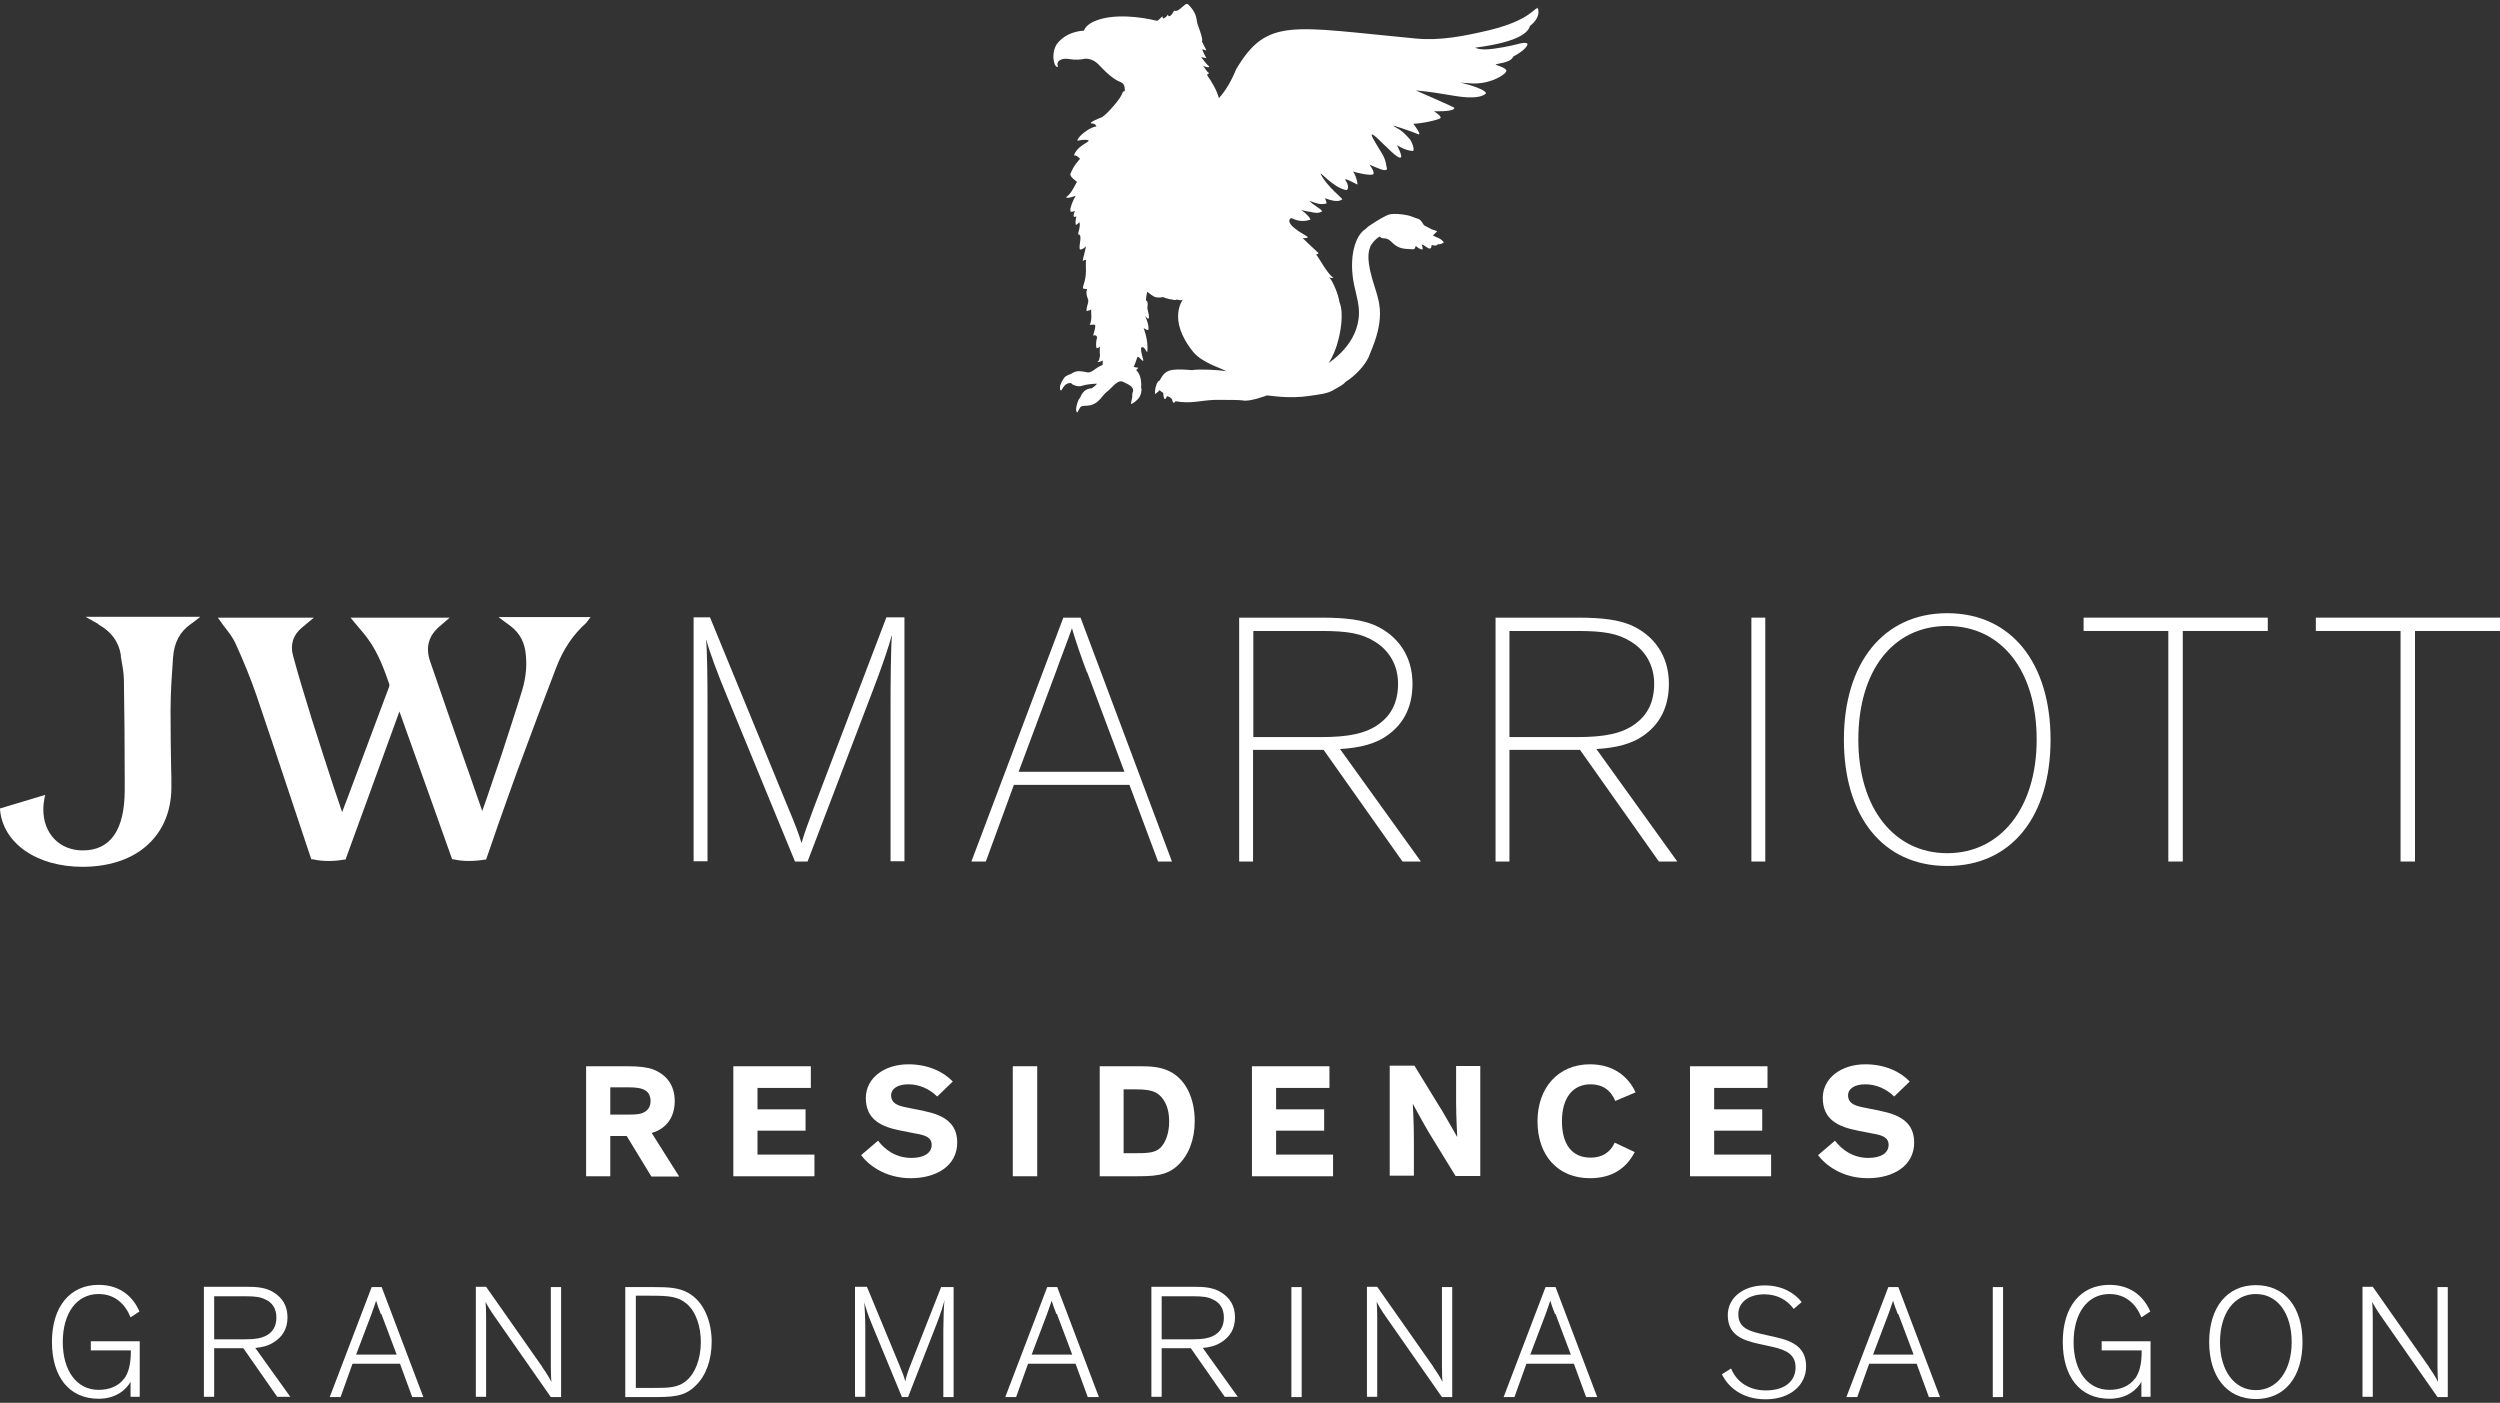
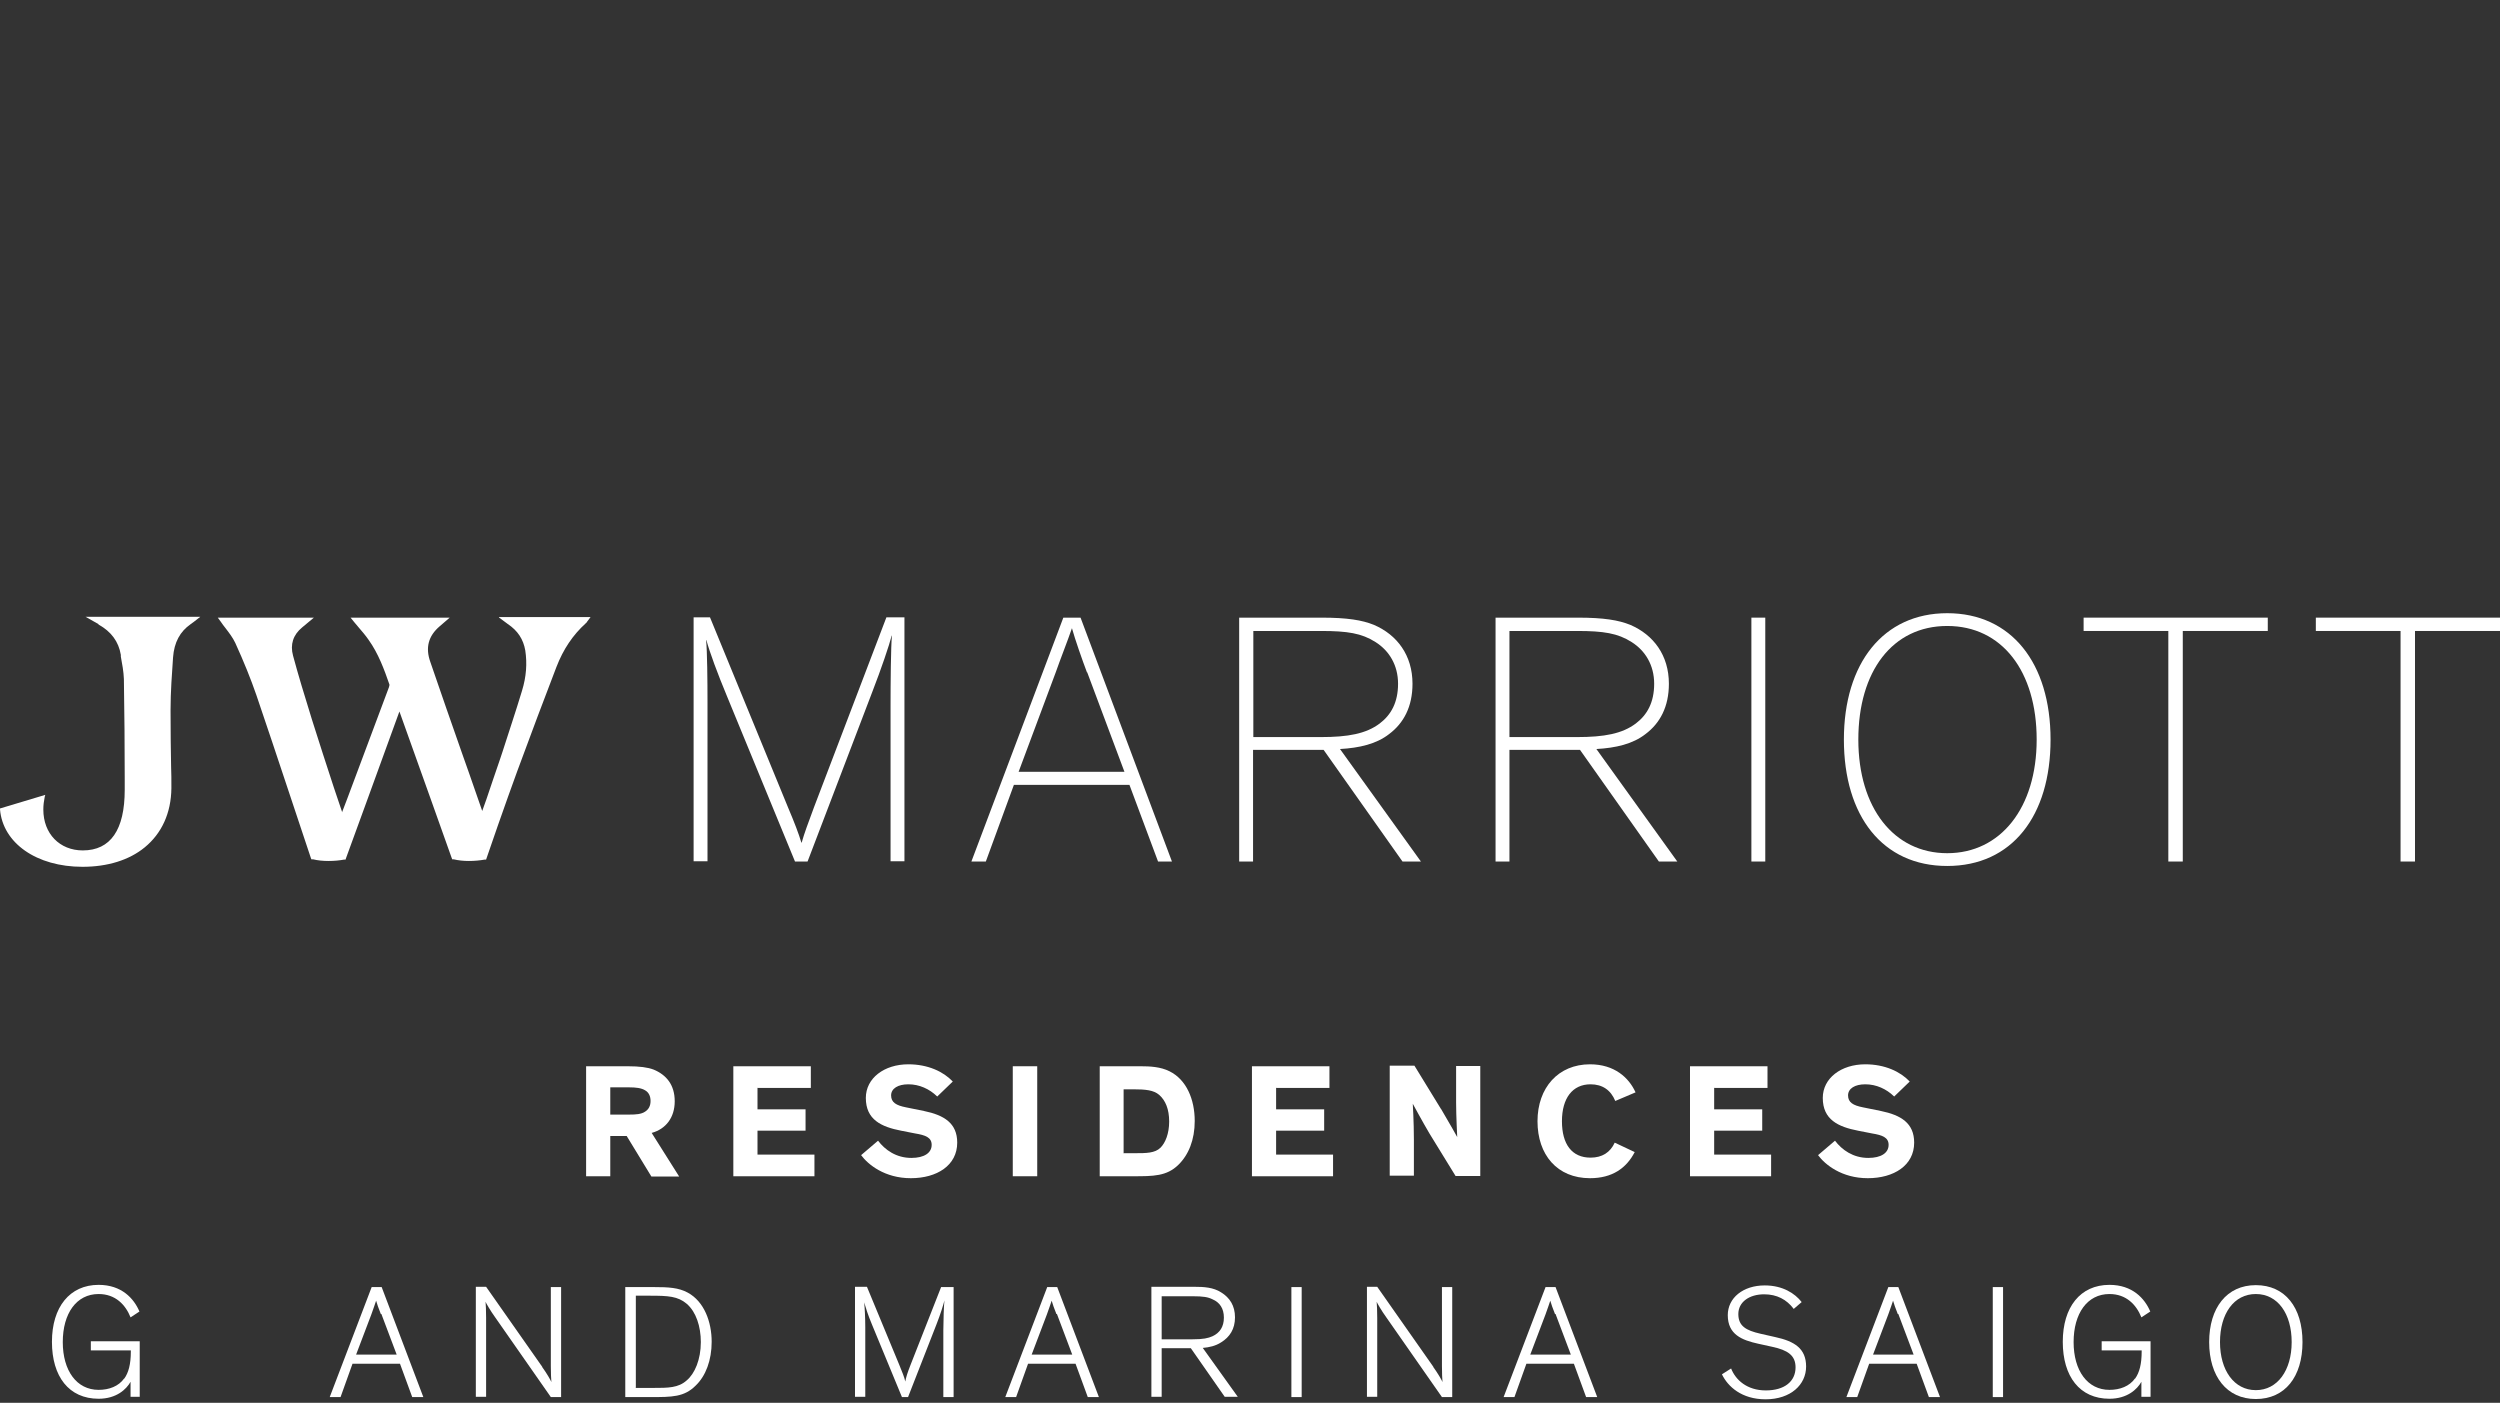
<svg xmlns="http://www.w3.org/2000/svg" width="360" height="202" viewBox="0 0 360 202" fill="none">
  <rect x="0" y="0" width="360" height="202" fill="#333333" stroke="none" />
  <g clip-path="url(#clip0_76_340)">
    <path d="M87.88 163.54V169.38H84.4V153.54H90.36C92.12 153.54 93.28 153.7 94.12 154.02C95.96 154.78 97.16 156.22 97.16 158.58C97.16 160.94 95.88 162.58 93.84 163.14L97.8 169.42H93.8L90.24 163.58H87.88V163.54ZM87.88 160.5H90.64C91.52 160.5 92.36 160.46 92.92 160.06C93.4 159.74 93.68 159.26 93.68 158.54C93.68 157.82 93.4 157.3 92.92 157.02C92.36 156.66 91.52 156.58 90.64 156.58H87.88V160.5Z" fill="white" />
    <path d="M109.08 156.62V159.74H116V162.82H109.08V166.26H117.28V169.38H105.6V153.54H116.76V156.66H109.12L109.08 156.62Z" fill="white" />
    <path d="M134.92 157.86C133.84 156.82 132.4 156.14 130.8 156.14C129.32 156.14 128.32 156.74 128.32 157.74C128.32 158.74 129.04 159.18 130.48 159.46L133.04 159.98C135.96 160.58 137.84 161.74 137.84 164.54C137.84 167.82 134.92 169.66 131.16 169.66C127.4 169.66 125 167.7 124 166.34L126.44 164.26C127.44 165.58 129.04 166.74 131.24 166.74C133.08 166.74 134.16 166.02 134.16 164.86C134.16 163.78 133.24 163.46 131.8 163.22L129.76 162.82C126.88 162.26 124.68 161.22 124.68 158.1C124.68 155.26 127.32 153.26 130.8 153.26C133.6 153.26 135.84 154.3 137.2 155.74L134.96 157.9L134.92 157.86Z" fill="white" />
    <path d="M149.36 169.38H145.84V153.54H149.36V169.38Z" fill="white" />
    <path d="M158.36 169.38V153.54H164.2C165.64 153.54 167.12 153.62 168.4 154.26C170.84 155.46 172.04 158.3 172.04 161.42C172.04 164.14 171.16 166.3 169.68 167.74C168 169.38 166.08 169.38 163.16 169.38H158.36ZM161.84 166.06H163.44C165.04 166.06 166.32 166.06 167.12 165.26C167.8 164.58 168.36 163.26 168.36 161.5C168.36 159.74 167.84 158.46 166.92 157.66C166.12 156.98 165 156.86 163.16 156.86H161.8V166.1L161.84 166.06Z" fill="white" />
    <path d="M183.76 156.62V159.74H190.68V162.82H183.76V166.26H191.96V169.38H180.28V153.54H191.44V156.66H183.8L183.76 156.62Z" fill="white" />
    <path d="M207.52 159.7C208.76 161.78 209.84 163.74 209.84 163.74C209.84 163.74 209.68 160.62 209.68 158.78V153.5H213.16V169.34H209.6L205.84 163.22C204.96 161.74 203.44 158.94 203.44 158.94C203.44 158.94 203.6 161.58 203.6 164.1V169.3H200.12V153.46H203.68L207.48 159.66L207.52 159.7Z" fill="white" />
    <path d="M235.4 165.9C234.2 168.22 232.16 169.66 228.96 169.66C224.24 169.66 221.4 166.3 221.4 161.46C221.4 156.62 224.4 153.26 228.96 153.26C232.48 153.26 234.56 155.18 235.52 157.3L232.6 158.54C231.96 156.98 230.76 156.14 229.04 156.14C226.44 156.14 224.92 158.14 224.92 161.46C224.92 164.78 226.36 166.7 229.04 166.7C230.72 166.7 231.88 165.94 232.52 164.54L235.4 165.9Z" fill="white" />
    <path d="M246.84 156.62V159.74H253.76V162.82H246.84V166.26H255.04V169.38H243.36V153.54H254.52V156.66H246.88L246.84 156.62Z" fill="white" />
    <path d="M272.72 157.86C271.64 156.82 270.2 156.14 268.6 156.14C267.12 156.14 266.12 156.74 266.12 157.74C266.12 158.74 266.84 159.18 268.28 159.46L270.84 159.98C273.76 160.58 275.64 161.74 275.64 164.54C275.64 167.82 272.72 169.66 268.96 169.66C265.2 169.66 262.8 167.7 261.8 166.34L264.24 164.26C265.24 165.58 266.84 166.74 269.04 166.74C270.88 166.74 271.96 166.02 271.96 164.86C271.96 163.78 271.04 163.46 269.6 163.22L267.56 162.82C264.68 162.26 262.48 161.22 262.48 158.1C262.48 155.26 265.12 153.26 268.6 153.26C271.4 153.26 273.64 154.3 275 155.74L272.76 157.9L272.72 157.86Z" fill="white" />
    <path d="M71.88 88.94L72.8 89.62C72.8 89.62 73 89.78 73.12 89.86C74.56 90.82 75.36 92.06 75.64 93.66C75.92 95.54 75.8 97.42 75.16 99.5C74.28 102.42 73.28 105.38 72.36 108.26L72 109.34C71.36 111.26 70.68 113.14 70.04 115.1L69.44 116.78C68.8 114.94 68.16 113.1 67.52 111.26L66.6 108.66C65.04 104.22 63.48 99.74 61.96 95.3C61.24 93.26 61.68 91.58 63.32 90.18L64.76 88.94H50.48L51 89.58C51.2 89.82 51.4 90.06 51.64 90.34C52.12 90.9 52.64 91.5 53.08 92.14C54.48 94.1 55.32 96.38 56.08 98.58C56.08 98.62 56.08 98.78 56 98.98C54 104.34 52 109.66 50 115.02C49.76 115.62 49.52 116.26 49.28 116.9V116.98L48.08 113.42C47 110.14 45.96 106.9 44.92 103.62C43.8 100.02 42.92 97.1 42.2 94.42C41.76 92.82 42.2 91.42 43.52 90.34L45.2 88.94H31.36L31.8 89.54C32 89.86 32.24 90.14 32.48 90.46C33 91.14 33.52 91.82 33.88 92.58C35.12 95.3 36.12 97.78 36.92 100.1C39.48 107.58 44.68 123.38 44.76 123.54L44.84 123.74H45.08C45.72 123.9 46.48 123.98 47.32 123.98C48.16 123.98 48.92 123.9 49.56 123.78H49.76L49.84 123.54C49.84 123.54 55.04 109.3 57.44 102.66L57.52 102.46C60.08 109.58 65.04 123.54 65.04 123.54L65.12 123.74H65.32C66 123.9 66.72 123.98 67.52 123.98C68.32 123.98 69.16 123.9 69.8 123.78H70L70.08 123.54C70.08 123.46 73.04 114.98 74.48 111.06C76.52 105.54 78.36 100.62 80.12 96.06C81.12 93.46 82.52 91.42 84.32 89.78C84.44 89.7 84.52 89.58 84.56 89.5L85.04 88.86H71.84L71.88 88.94Z" fill="white" />
    <path d="M14.2 89.94C16 90.94 17.08 92.38 17.4 94.3V94.54C17.6 95.62 17.8 96.7 17.84 97.78C17.92 102.58 17.96 107.7 17.96 112.18V113.74C17.96 119.5 15.92 122.46 11.92 122.46C8.6 122.46 6.24 120.06 6.24 116.58C6.24 115.94 6.32 115.34 6.44 114.74L6.52 114.46L0 116.42V116.54C0.4 121.42 5.28 124.82 11.88 124.82C15.48 124.82 18.6 123.86 20.84 122.02C23.28 120.02 24.64 117.1 24.68 113.5C24.68 112.3 24.68 111.3 24.64 110.42C24.6 107.86 24.56 105.82 24.56 102.26C24.56 99.62 24.76 96.98 24.92 94.66C25.08 92.5 25.92 90.94 27.48 89.86C27.6 89.78 27.92 89.54 27.92 89.54L28.84 88.82H12.32L14.16 89.86L14.2 89.94Z" fill="white" />
    <path d="M116.28 124.06H114.48L104.72 100.34C103.32 96.98 102.2 93.94 101.72 92.18H101.68C101.84 93.78 101.88 98.06 101.88 101.1V124.02H99.88V88.9H102.24L113.44 116.18C114.44 118.54 115 120.02 115.4 121.34H115.44C115.84 119.94 116.32 118.66 117.24 116.18L127.64 88.9H130.24V124.02H128.24V101.58C128.24 98.54 128.28 93.06 128.44 91.54H128.4C128.04 92.94 126.92 96.26 125.6 99.66L116.32 123.98L116.28 124.06Z" fill="white" />
    <path d="M141.96 124.06H139.88L153.12 88.94H155.6L168.76 124.06H166.76L162.64 113.02H146L141.96 124.06ZM156.52 96.82C155.84 95.02 154.8 92.06 154.36 90.46C153.76 92.22 152.64 95.06 152.04 96.78L146.68 111.14H161.92L156.56 96.82H156.52Z" fill="white" />
    <path d="M204.6 124.06H201.96L190.6 107.98H180.44V124.06H178.44V88.94H190.28C194.04 88.94 196.16 89.3 197.84 89.98C201.2 91.42 203.4 94.38 203.4 98.46C203.4 101.78 202.12 104.14 200.04 105.7C198.2 107.14 195.76 107.7 192.96 107.86L204.64 124.1L204.6 124.06ZM190.2 106.14C194.12 106.14 196.72 105.66 198.68 104.18C200.32 102.94 201.32 101.14 201.32 98.46C201.32 95.78 200.04 93.7 198.08 92.46C196.08 91.18 194 90.86 190.24 90.86H180.48V106.14H190.24H190.2Z" fill="white" />
    <path d="M241.52 124.06H238.88L227.52 107.98H217.36V124.06H215.36V88.94H227.2C230.96 88.94 233.08 89.3 234.76 89.98C238.12 91.42 240.32 94.38 240.32 98.46C240.32 101.78 239.04 104.14 236.96 105.7C235.12 107.14 232.68 107.7 229.88 107.86L241.56 124.1L241.52 124.06ZM227.08 106.14C231 106.14 233.6 105.66 235.56 104.18C237.2 102.94 238.2 101.14 238.2 98.46C238.2 95.78 236.92 93.7 234.96 92.46C232.96 91.18 230.88 90.86 227.12 90.86H217.36V106.14H227.12H227.08Z" fill="white" />
    <path d="M254.2 124.06H252.2V88.94H254.2V124.06Z" fill="white" />
    <path d="M280.4 88.3C289.64 88.3 295.28 95.5 295.28 106.5C295.28 117.5 289.72 124.7 280.4 124.7C271.08 124.7 265.52 117.5 265.52 106.5C265.52 95.5 271.2 88.3 280.4 88.3ZM280.4 122.86C288.08 122.86 293.28 116.34 293.28 106.5C293.28 96.66 288.28 90.14 280.4 90.14C272.52 90.14 267.6 96.66 267.6 106.5C267.6 116.34 272.72 122.86 280.4 122.86Z" fill="white" />
    <path d="M300.04 88.94H326.56V90.86H314.32V124.06H312.24V90.86H300.04V88.94Z" fill="white" />
    <path d="M333.48 88.94H360V90.86H347.76V124.06H345.68V90.86H333.48V88.94Z" fill="white" />
-     <path d="M221.4 1.22C221.04 0.98 220.4 2.9 214.48 4.34C210.92 5.18 207.4 5.9 203.8 5.54C185.92 3.86 182.48 2.46 178 9.98C177.32 11.66 176.52 13.02 175.52 14.14C175.24 13.02 174.52 11.82 173.8 10.78C173.92 10.66 174.16 10.54 174.08 10.5C173.52 10.1 173.52 9.66 173.16 9.46C173.56 9.62 174.2 9.82 174.12 9.54C173.88 9.46 172.96 8.22 172.96 8.22C172.96 8.22 173.32 8.3 173.72 8.38C173.16 7.38 173.12 7.1 173.12 7.1L173.72 7.26C173.72 7.26 173.2 6.18 173.08 5.98C173.32 5.54 172.4 3.58 172.36 3.1C172.24 2.1 171.92 1.46 171.12 0.66C170.8 0.34 170.36 0.98 170.28 0.98C169.48 1.7 169.36 1.58 169.08 1.54C168.96 1.66 168.88 1.94 168.64 2.18L168.48 2.3C168.28 2.34 168.32 2.42 168.16 2.1C168 2.46 167.56 2.66 167.56 2.66C167.56 2.66 167.4 2.7 167.4 2.34C166.64 3.02 166.8 2.98 166.52 2.98C164.28 2.42 160.4 1.94 157.8 2.98C157.8 2.98 156.4 3.46 156.08 4.42C156.08 4.42 153.6 4.42 152.16 6.38C152.16 6.38 151.32 7.62 151.88 9.26C151.96 9.42 152.04 9.54 152.16 9.62C152.28 9.7 152.36 9.62 152.32 9.5C152.24 9.22 152.24 8.98 152.52 8.74C152.52 8.74 152.96 8.34 153.92 8.5C154.84 8.66 155.64 8.58 156 8.5C156 8.5 157.16 8.14 158.32 9.42C160.04 11.26 160.88 11.62 161.44 11.86C161.72 11.98 162.04 12.3 161.96 13.14C161.84 13.1 161.68 13.18 161.56 13.54C161.32 14.22 159.64 16.22 158.72 16.86C158.72 16.86 156.44 17.74 157.24 17.78C157.8 17.78 157.88 18.22 157.88 18.22C157.88 18.22 157.48 18.18 156.6 18.74C155.32 19.58 155 20.3 155.2 20.26C156 20.06 157.08 20.1 156.68 20.38C155.92 20.9 155 21.34 154.64 22.38C155.04 22.3 155.48 22.82 155.52 22.86C154.48 24.06 154.44 24.42 154.16 24.98C153.92 25.42 155.08 26.14 155.08 26.18C154.56 27.14 154.2 27.94 153.52 28.38C153.64 28.7 154.92 28.18 154.92 28.18C154.92 28.18 154.44 28.9 154.2 29.82C154.08 30.22 154.12 30.34 154.2 30.5C154.32 30.5 154.48 30.5 154.8 30.38C154.6 30.82 154.56 31.02 154.64 31.22C154.76 31.22 154.88 31.22 155 31.18C154.88 31.7 154.84 32.06 154.92 32.38C155.04 32.42 155.36 32.02 155.44 32.02C155.64 32.46 155.2 33.74 155.24 33.74C156 33.74 155.24 35.42 155.52 35.94C155.52 35.94 155.96 35.94 156.32 35.5C156.52 35.3 155.92 37.22 155.92 37.58C155.96 37.58 156.24 37.38 156.4 37.42C156.28 38.38 156.52 39.1 156.2 40.46C156.16 40.66 155.88 41.38 155.96 41.5C156.04 41.7 156.64 41.5 156.52 41.74C156.28 42.22 156.72 43.22 156.72 43.22C156.72 43.38 156.68 43.66 156.64 43.78C156.48 44.18 156.36 44.98 156.56 44.78C156.72 44.66 156.88 44.78 157.12 44.54C157.12 45.26 157.28 46.02 156.92 46.78C157.76 46.7 157.72 46.78 157.72 47.02C157.64 47.62 157.52 47.86 157.4 48.34C157.64 48.18 158.04 48.34 157.96 48.66C157.8 49.26 157.8 49.98 157.92 50.14C158.28 50.14 158.4 49.86 158.4 49.86C158.4 49.86 158.32 50.46 158.4 51.26C158.28 51.54 158.36 52.02 158.04 52.02C158.16 52.26 158.56 52.02 158.8 51.9C158.8 52.06 158.76 52.34 158.8 52.54C157.68 52.94 157.2 53.86 156.4 53.58C155.48 53.42 155.32 53.42 154.96 53.5C154.6 53.58 154.2 53.86 154.2 53.86C154.2 53.86 153.88 53.94 153.48 54.18C153.12 54.42 152.6 55.42 152.64 55.78C152.64 56.14 152.68 56.26 152.8 56.22C152.92 56.22 153.16 55.34 153.88 55.18C154.32 55.1 154.2 55.18 154.36 55.3C154.48 55.42 155.24 55.78 155.84 55.54C156.28 55.38 157.6 55.22 157.96 55.26C157.84 55.5 157.24 55.9 157.24 55.9C156.8 55.98 156.04 55.98 155.52 57.3C155.2 57.54 154.96 58.62 154.96 58.86C154.96 59.1 155 59.38 155.12 59.38C155.24 59.38 155.4 58.66 155.76 58.5C156.08 58.34 157.08 58.62 157.96 57.9C158.84 57.18 158.6 57.02 159.68 56.18C160.16 55.78 160.96 54.62 161.72 54.98C162.52 55.38 163.28 55.66 163.16 56.38C163 56.66 163.08 56.86 163.04 57.18C163 57.58 162.8 58.1 162.88 58.14C163.04 58.26 163.92 57.5 164.08 57.18C164.28 56.9 164.48 56.1 164.32 55.86C164.48 53.9 163.6 53.3 163.6 53.3C163.6 53.3 164.08 52.9 163.84 52.94C163.6 52.94 163.24 52.82 163.24 52.82C163.56 52.3 163.72 51.3 163.88 51.38C164.12 51.46 164.8 52.42 164.6 51.7C164.36 50.86 164.28 50.42 164.32 50.18V50.06C164.32 50.06 164.52 49.94 164.64 50.02C165.08 50.26 165.24 51.38 165.24 50.02C165.24 48.66 164.68 47.22 164.68 47.22C164.68 47.22 165 47.5 165.36 47.54C165.52 46.78 164.88 45.46 164.88 45.46C164.88 45.46 165.88 46.9 165.24 44.5C165.16 44.18 165.4 43.78 165.16 43.34C165.16 43.34 164.84 43.62 165.2 42.02C165.6 42.34 165.96 42.58 166.16 42.7C166.64 42.94 167.24 42.82 167.48 42.78C167.88 42.98 168.64 43.14 168.88 43.14C169.12 43.3 169.32 43.14 169.52 43.14C169.72 43.18 170.04 43.34 170.32 43.14C170.48 43.02 167.92 45.86 171.84 50.7C173.24 52.38 176.32 53.14 176.52 53.46C175.36 53.22 172.4 53.14 171.68 53.3C168.28 53.02 167.8 53.3 167 54.78C166.8 54.86 166.56 55.1 166.48 55.58C166.32 55.86 166.24 56.94 166.44 56.7C166.6 56.5 166.84 56.38 167 56.18C167.16 56.42 167.36 56.42 167.52 56.62C167.52 56.86 167.56 57.46 167.76 57.46C167.88 57.46 167.96 57.22 168.04 57.06H168.12C168.52 57.18 168.64 57.34 168.8 57.54C168.8 57.7 168.88 57.94 169.04 58.02C169.12 57.94 169.24 57.86 169.28 57.78C171.56 58.18 172.76 57.66 174.96 57.58C176.56 57.58 178.56 57.58 178.96 57.66C179.92 57.9 182.44 56.94 182.44 56.94C182.88 56.94 185.52 57.46 188.48 57.02C190 56.78 191.16 56.74 192.2 56.06C192.52 55.86 193.52 55.38 193.72 55.02C195.08 54.18 196.76 52.5 197.24 51.02C198.28 48.58 198.68 46.98 198.72 45.22C198.72 44.38 198.64 43.38 198 41.46C196.68 37.42 197 36.26 197.4 35.34C197.6 35.06 197.96 34.46 198.68 34.06C199.04 34.46 199.36 34.22 199.8 34.42C200.2 34.58 200.48 34.98 200.8 35.22C201.52 35.74 202 35.82 202.76 35.86C203.08 35.86 203.36 35.94 203.68 35.86C203.76 35.66 203.8 35.58 203.88 35.42C204.16 35.66 204.56 35.98 204.88 35.9C204.88 35.74 204.8 35.38 204.72 35.22C205 35.22 205.4 35.62 205.68 35.74C205.8 35.82 206 35.82 206.08 35.66C206.16 35.54 206.08 35.34 206.2 35.3C206.2 35.3 206.2 35.3 206.2 35.26C206.24 35.34 206.68 35.38 206.8 35.34C206.92 35.34 207 35.26 207 35.18C207.28 35.18 207.56 35.18 207.92 34.9C207.4 34.22 206.84 34.22 206.32 33.9C206.56 33.74 206.72 33.5 206.96 33.3C206.88 33.26 206.72 33.22 206.64 33.18C206.48 33.14 206.32 33.06 206.16 33.02C205.88 32.9 205.68 32.74 205.4 32.62C205.28 32.58 205.16 32.5 205.04 32.42C205.04 32.38 205 32.34 204.96 32.3C204.6 31.7 204.44 31.54 204.04 31.46C203.76 31.38 203.04 31.06 202.76 31.02C201.88 30.82 200.8 30.74 200.16 30.86C199.56 30.98 198.24 31.82 197.56 32.26C196.68 32.82 196.72 32.94 196.64 32.98C195.16 33.86 194.16 37.06 195 41.06C195.44 42.94 195.28 42.3 195.52 43.38C196.52 48.18 192.88 51.22 191.28 52.3C191.28 52.3 191.32 52.22 191.36 52.22C191.88 51.42 192.24 50.54 192.52 49.66C193.04 47.98 193.56 45.14 192.88 43.5C192.72 42.42 192.04 40.7 191.4 39.9C191.64 40.06 191.64 40.02 192.04 40.02C191.12 39.46 189.92 37.06 189.52 36.66C189.64 36.58 189.84 36.58 189.88 36.46C189.2 35.86 187.56 34.26 187.56 34.26C187.56 34.26 188.04 34.38 188.32 34.18C188.48 34.06 186.48 33.22 185.8 32.22C185.44 31.66 185.88 31.38 186 31.42C187.28 32.06 188.2 31.78 188.72 31.62C188.44 30.94 187.28 30.18 187.4 30.22C187.92 30.42 188.64 30.5 188.64 30.5C189.52 30.7 189.84 30.74 190.4 30.42C190.2 30.02 188.84 29.38 188.6 28.94C189.56 29.26 190.12 29.54 191 29.3C191.08 29.22 190.88 28.78 190.8 28.54C191.44 28.78 192.68 29.22 193.28 28.7C193.4 28.62 191.08 26.86 190.2 25.1C189.84 24.38 192 27.1 193.92 27.38C194.32 27.1 194.04 26.34 193.72 25.9C193.44 25.5 195.48 26.58 195.48 26.58C195.48 26.58 195.48 25.74 194.84 24.66C195.12 24.86 197.36 25.34 197.72 25.1C198.08 24.86 197.2 23.7 197.2 23.7C197.2 23.7 198.92 24.5 199.36 24.5C199.8 24.5 199.72 24.26 199.72 24.26C199.6 23.9 199.64 23.38 199.24 22.54C198.88 21.7 195.56 17.06 199.24 20.78C199.68 21.14 201.12 22.74 201.64 22.7C202.12 22.7 201.16 20.9 201.16 20.9C201.16 20.9 202.28 21.66 203.4 21.74C203.84 21.74 203.28 20.3 202.96 19.98C202.28 19.26 202.04 18.9 200.72 18.18C200 17.78 203.6 19.06 204.16 19.3C204.92 19.66 203.52 17.82 203.52 17.82C204.56 17.82 207.28 17.26 207.44 16.98C207.6 16.7 206.48 16.02 206.48 16.02H206.96C206.96 16.02 209.36 16.1 209.44 15.54C209.44 15.42 203.64 12.94 203.88 13.02C208.2 13.42 210 14.1 212.08 14.02C213.6 13.98 214 13.42 214 13.42C213.68 12.66 210.32 11.9 210.32 11.9L212.04 12.02C214.84 12.1 216.96 10.62 216.92 10.18C216.92 9.78 215.4 9.34 215.4 9.34C215.24 9.1 217.48 9.18 217.92 8.14C220.08 6.98 219.96 6.3 219.96 6.3C219.68 6.02 218.76 6.3 218.76 6.3C218.76 6.3 217.16 6.74 215.08 7.02C213 7.3 212.44 6.86 212.44 6.86C219 6.02 220.08 4.54 220.32 3.74C222.12 2.3 221.4 1.06 221.4 1.06" fill="white" />
    <path d="M17.88 198.54C18.52 197.66 18.84 196.42 18.84 194.62V194.46H13.08V193.14H20.12V201.14H18.8V198.98C18.2 200.06 16.76 201.42 14.2 201.42C9.92 201.42 7.48 198.22 7.48 193.22C7.48 188.22 10.04 185.02 14.2 185.02C17.52 185.02 19.28 186.98 20.08 188.86L18.8 189.7C18.08 187.9 16.64 186.34 14.2 186.34C11 186.34 9.04 189.14 9.04 193.26C9.04 197.38 11.04 200.14 14.2 200.14C15.72 200.14 17.08 199.62 17.88 198.5V198.54Z" fill="white" />
-     <path d="M35.04 194.14H30.84V201.14H29.36V185.3H35.6C36.92 185.3 38.28 185.38 39.4 186.1C40.64 186.86 41.4 188.02 41.4 189.7C41.4 191.38 40.64 192.54 39.4 193.3C38.6 193.82 37.68 194.02 36.76 194.1L41.8 201.14H39.92L35.04 194.14ZM30.84 192.86H35.28C36.84 192.86 37.52 192.7 38.16 192.42C39.2 191.94 39.8 191.06 39.8 189.74C39.8 188.42 39.2 187.54 38.16 187.1C37.52 186.78 36.84 186.66 35.28 186.66H30.84V192.9V192.86Z" fill="white" />
    <path d="M49.04 201.18H47.48L53.52 185.34H54.96L60.96 201.18H59.36L57.6 196.38H50.76L49.04 201.18ZM54.84 189.22C54.48 188.3 54.32 187.86 54.16 187.3C53.96 187.86 53.88 188.18 53.48 189.26L51.28 195.06H57.12L54.92 189.22H54.84Z" fill="white" />
    <path d="M78.08 196.86C78.72 197.74 79.32 198.78 79.4 199.02C79.36 198.46 79.32 197.86 79.32 196.7V185.34H80.8V201.18H79.32L71.28 189.66C70.64 188.78 70 187.66 69.92 187.46C69.96 188.02 70 188.66 70 189.78V201.14H68.52V185.3H70L78.08 196.82V196.86Z" fill="white" />
    <path d="M90.04 201.18V185.34H94.16C96.28 185.34 97.72 185.42 99.04 186.14C101.4 187.42 102.48 190.34 102.48 193.22C102.48 195.86 101.64 198.14 100.16 199.54C98.52 201.18 96.76 201.18 93.68 201.18H90.08H90.04ZM91.52 199.86H94.08C96.2 199.86 97.68 199.86 98.88 198.78C100.04 197.82 100.92 195.78 100.92 193.26C100.92 191.02 100.24 188.9 98.88 187.74C97.6 186.66 96.24 186.58 93.56 186.58H91.56V199.82L91.52 199.86Z" fill="white" />
    <path d="M130.76 201.18H129.88L125.6 190.82C124.96 189.3 124.68 188.34 124.44 187.54C124.52 188.26 124.6 189.78 124.6 191.14V201.14H123.12V185.3H124.84L129.48 196.5C129.92 197.58 130.24 198.34 130.36 198.94C130.48 198.3 130.68 197.66 131.12 196.54L135.52 185.34H137.32V201.18H135.84V191.58C135.84 190.22 135.92 187.9 136 187.26C135.84 187.9 135.44 189.22 134.84 190.74L130.76 201.18Z" fill="white" />
    <path d="M146.32 201.18H144.76L150.8 185.34H152.24L158.24 201.18H156.64L154.88 196.38H148.04L146.32 201.18ZM152.12 189.22C151.76 188.3 151.6 187.86 151.44 187.3C151.24 187.86 151.16 188.18 150.76 189.26L148.56 195.06H154.4L152.2 189.22H152.12Z" fill="white" />
    <path d="M171.48 194.14H167.28V201.14H165.8V185.3H172.04C173.36 185.3 174.72 185.38 175.84 186.1C177.08 186.86 177.84 188.02 177.84 189.7C177.84 191.38 177.08 192.54 175.84 193.3C175.04 193.82 174.12 194.02 173.2 194.1L178.24 201.14H176.36L171.48 194.14ZM167.28 192.86H171.72C173.28 192.86 173.96 192.7 174.6 192.42C175.64 191.94 176.24 191.06 176.24 189.74C176.24 188.42 175.64 187.54 174.6 187.1C173.96 186.78 173.28 186.66 171.72 186.66H167.28V192.9V192.86Z" fill="white" />
    <path d="M187.44 201.18H185.96V185.34H187.44V201.18Z" fill="white" />
    <path d="M206.4 196.86C207.04 197.74 207.64 198.78 207.72 199.02C207.68 198.46 207.64 197.86 207.64 196.7V185.34H209.12V201.18H207.64L199.6 189.66C198.96 188.78 198.32 187.66 198.24 187.46C198.28 188.02 198.32 188.66 198.32 189.78V201.14H196.84V185.3H198.32L206.4 196.82V196.86Z" fill="white" />
    <path d="M218.08 201.18H216.52L222.56 185.34H224L230 201.18H228.4L226.64 196.38H219.8L218.08 201.18ZM223.92 189.22C223.56 188.3 223.4 187.86 223.24 187.3C223.04 187.86 222.96 188.18 222.56 189.26L220.36 195.06H226.2L224 189.22H223.92Z" fill="white" />
    <path d="M258.28 188.46C257.28 187.14 255.88 186.38 254.04 186.38C251.88 186.38 250.32 187.5 250.32 189.22C250.32 190.94 251.4 191.58 253.52 192.06L255.64 192.54C258.4 193.14 260.08 194.18 260.08 196.78C260.08 199.38 257.88 201.5 254.24 201.5C250.8 201.5 248.8 199.66 247.96 197.9L249.28 197.06C249.92 198.7 251.56 200.22 254.28 200.22C257 200.22 258.56 198.9 258.56 196.9C258.56 195.18 257.44 194.42 255.2 193.94L253.2 193.5C250.84 192.98 248.8 192.18 248.8 189.38C248.8 186.9 251 185.1 254.12 185.1C256.72 185.1 258.48 186.26 259.44 187.5L258.28 188.5V188.46Z" fill="white" />
    <path d="M267.44 201.18H265.88L271.92 185.34H273.36L279.36 201.18H277.76L276 196.38H269.16L267.44 201.18ZM273.28 189.22C272.92 188.3 272.76 187.86 272.6 187.3C272.4 187.86 272.32 188.18 271.92 189.26L269.72 195.06H275.56L273.36 189.22H273.28Z" fill="white" />
    <path d="M288.44 201.18H286.96V185.34H288.44V201.18Z" fill="white" />
    <path d="M307.44 198.54C308.08 197.66 308.4 196.42 308.4 194.62V194.46H302.64V193.14H309.68V201.14H308.36V198.98C307.76 200.06 306.32 201.42 303.76 201.42C299.48 201.42 297.04 198.22 297.04 193.22C297.04 188.22 299.56 185.02 303.76 185.02C307.08 185.02 308.84 186.98 309.64 188.86L308.36 189.7C307.64 187.9 306.2 186.34 303.76 186.34C300.56 186.34 298.6 189.14 298.6 193.26C298.6 197.38 300.6 200.14 303.76 200.14C305.28 200.14 306.64 199.62 307.44 198.5V198.54Z" fill="white" />
    <path d="M324.84 185.06C329.04 185.06 331.56 188.26 331.56 193.26C331.56 198.26 329.04 201.46 324.84 201.46C320.64 201.46 318.12 198.18 318.12 193.26C318.12 188.34 320.64 185.06 324.84 185.06ZM324.84 200.18C327.96 200.18 330 197.34 330 193.26C330 189.18 328 186.34 324.84 186.34C321.68 186.34 319.68 189.18 319.68 193.26C319.68 197.34 321.72 200.18 324.84 200.18Z" fill="white" />
-     <path d="M349.76 196.86C350.4 197.74 351 198.78 351.08 199.02C351.04 198.46 351 197.86 351 196.7V185.34H352.48V201.18H351L342.96 189.66C342.32 188.78 341.68 187.66 341.6 187.46C341.64 188.02 341.68 188.66 341.68 189.78V201.14H340.2V185.3H341.68L349.76 196.82V196.86Z" fill="white" />
  </g>
  <defs>
    <clipPath id="clip0_76_340">
      <rect width="360" height="200.92" fill="white" transform="translate(0 0.54)" />
    </clipPath>
  </defs>
</svg>